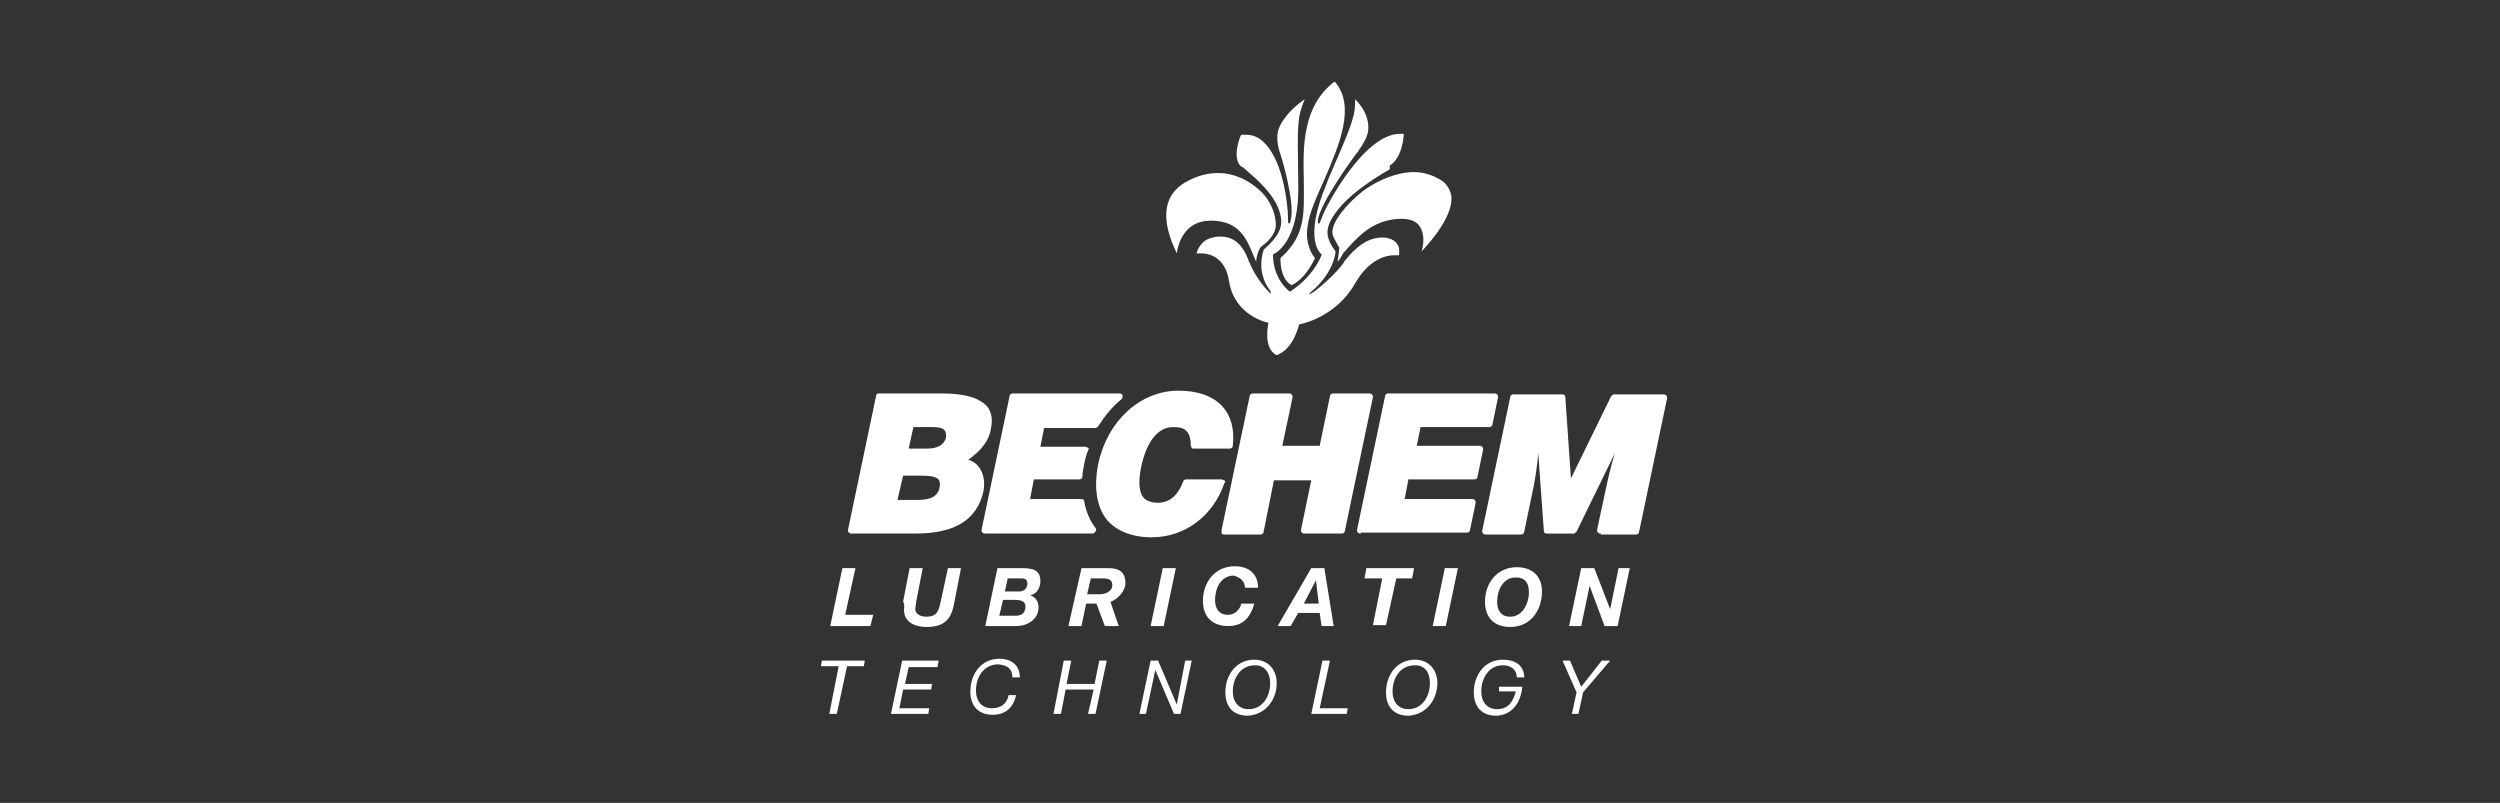
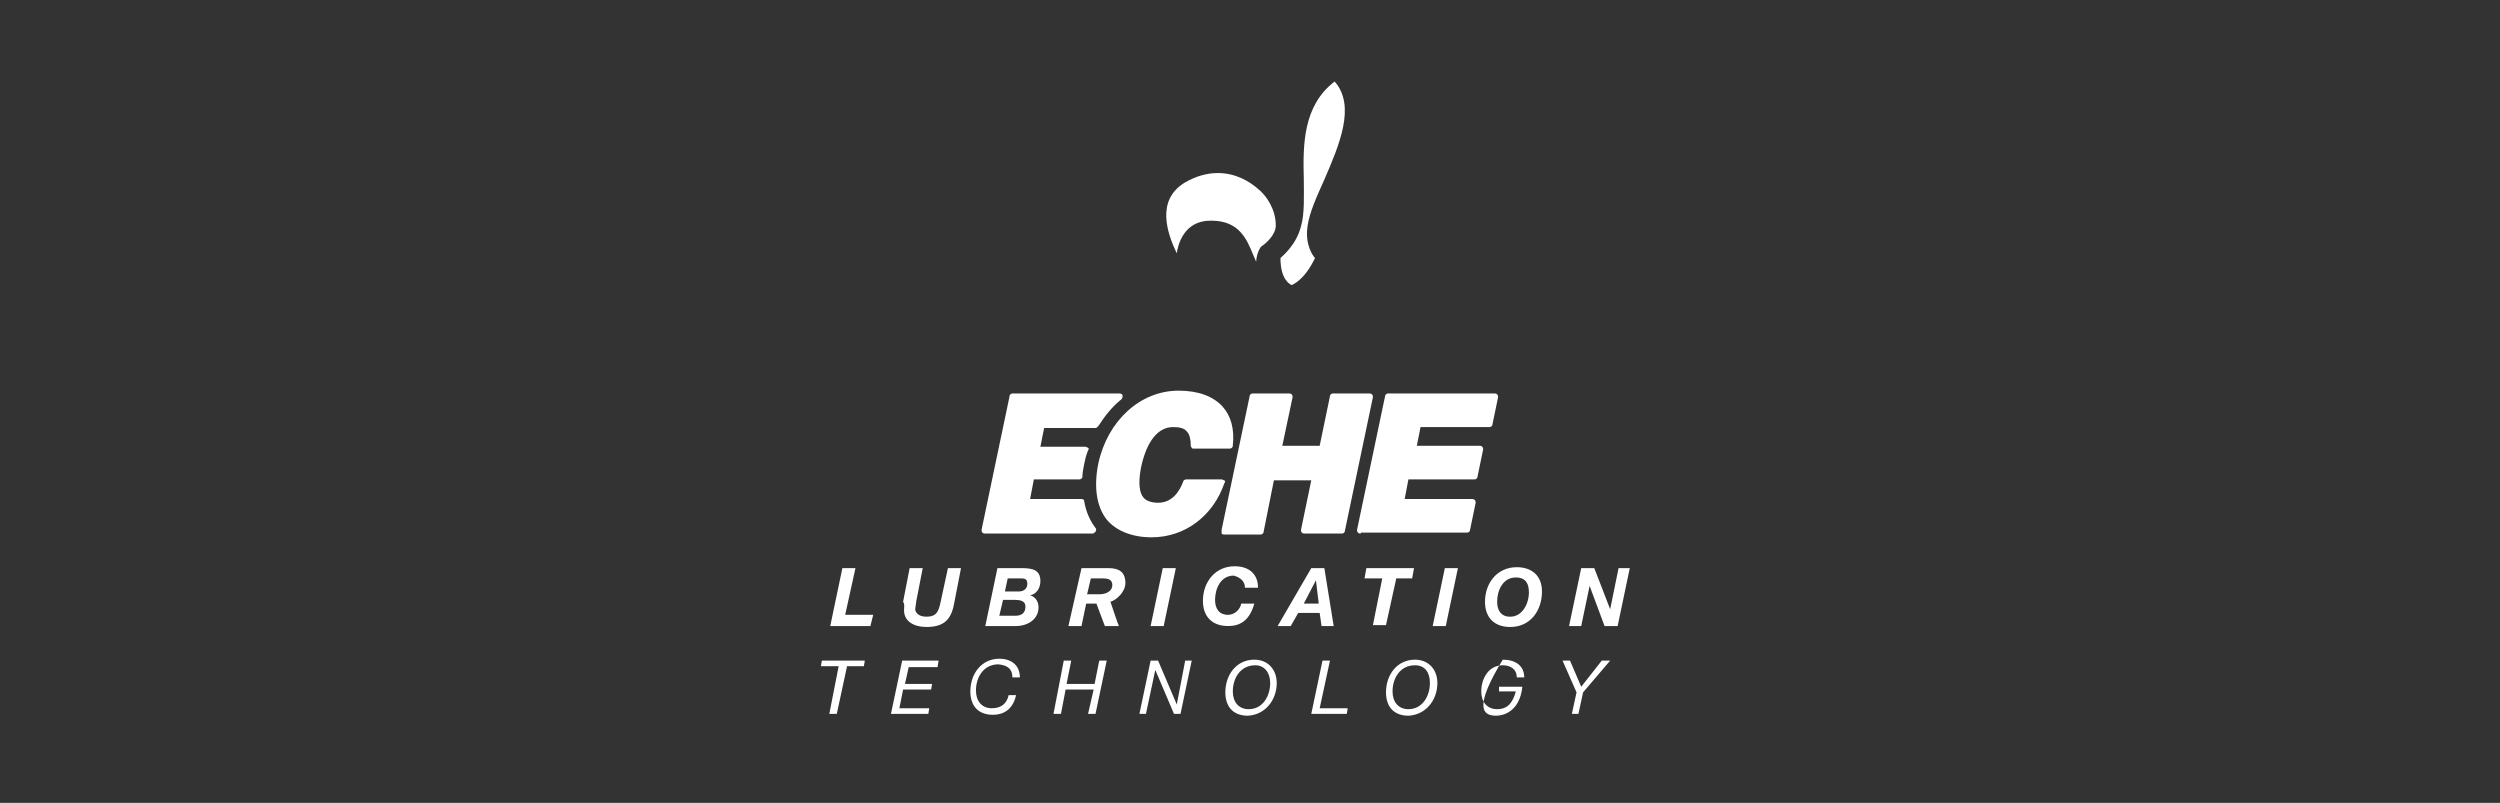
<svg xmlns="http://www.w3.org/2000/svg" width="1121" height="360" viewBox="0 0 1121 360" fill="none">
  <rect x="0" y="0" width="1121" height="360" fill="#333333" stroke="none" />
-   <path d="M572.486 159.265C566.203 156.333 568.716 145.025 568.716 145.025V144.606H568.297C568.297 144.606 553.639 141.674 551.126 126.178C549.45 115.288 542.33 113.613 538.561 113.613C537.723 113.613 536.886 113.613 536.467 113.613C536.886 112.357 538.561 107.331 544.006 106.493C545.262 106.074 546.1 106.074 547.356 106.074C555.733 106.074 558.664 113.613 559.921 116.964C559.921 117.383 559.921 117.383 560.34 117.801C562.853 124.503 569.135 131.623 569.973 131.623C569.973 131.623 569.973 131.204 569.554 130.366C562.853 121.571 566.622 112.357 566.622 111.938C573.323 106.074 575.417 101.886 574.161 96.441C572.067 86.808 561.596 78.851 557.408 75.081L556.57 74.663C552.382 71.312 555.733 61.679 556.57 60.423C557.408 60.423 557.827 60.423 558.664 60.423C562.015 60.423 564.947 61.679 567.46 64.611C575.836 73.406 577.511 93.51 577.511 96.86C577.511 98.954 577.511 100.211 577.93 100.211C578.349 100.211 578.768 99.373 578.768 98.535C580.862 90.578 574.161 68.799 573.742 67.961C572.486 63.773 572.486 60.423 573.323 57.91C575.836 51.209 582.537 46.183 585.05 44.507C581.7 52.465 581.7 55.397 582.119 80.526V81.783C582.956 109.006 571.229 114.032 570.81 114.032C570.81 125.34 577.93 130.366 578.349 130.785C578.349 130.785 587.982 125.34 592.589 114.451V114.032C592.589 114.032 583.794 108.168 595.102 81.783L595.521 80.526C606.41 55.397 607.667 52.465 607.667 44.507C609.342 46.183 613.949 51.209 613.53 57.91C613.53 60.423 611.855 63.773 608.923 67.961C608.086 68.799 591.751 90.997 590.914 98.954C590.914 99.792 590.914 100.211 591.333 100.211C591.751 100.211 591.751 100.211 593.008 96.86C594.264 93.091 611.436 60.004 627.77 60.004C628.189 60.004 629.027 60.004 629.446 60.004C629.446 61.679 628.608 70.893 623.163 74.244V75.919C617.3 79.27 603.479 87.646 597.615 97.279C594.264 102.724 594.264 106.493 598.871 112.776C598.871 112.776 598.453 121.99 587.982 130.785C587.144 131.623 587.144 131.623 587.144 132.041C587.982 132.041 597.196 124.921 602.222 118.22C602.222 118.22 602.641 117.801 602.641 117.383C605.154 114.451 611.017 106.493 619.813 106.493C620.65 106.493 621.907 106.493 622.744 106.912C624.42 107.331 625.676 108.168 626.514 109.425C627.77 111.1 627.351 113.613 627.351 114.451C626.933 114.451 626.095 114.451 625.257 114.451C621.488 114.451 613.949 116.126 607.667 127.015C598.871 142.512 582.956 145.444 582.537 145.444C582.537 145.025 580.443 156.333 572.486 159.265Z" fill="white" />
  <path d="M579.182 127.852C578.344 127.433 574.156 125.339 574.156 115.706C574.994 114.868 581.276 109.842 583.37 101.466C585.046 95.602 584.627 88.064 584.627 80.525C584.208 65.028 584.208 47.438 598.448 36.548C608.081 47.438 600.542 65.028 593.841 80.525C590.49 88.064 587.14 95.184 586.302 101.466C585.046 109.842 588.815 114.868 589.653 115.706C585.046 125.339 580.02 127.433 579.182 127.852Z" fill="white" />
  <path d="M563.268 117.379C562.849 116.541 562.43 115.285 562.011 114.447C559.08 107.327 555.729 98.951 543.164 98.951H542.746C530.6 98.951 528.087 110.259 527.668 113.61C523.48 104.814 518.035 89.737 531.437 81.779C536.463 78.847 541.489 77.591 546.096 77.591C554.054 77.591 560.336 81.36 564.106 84.711C567.875 87.643 572.063 93.925 572.063 101.045C572.063 105.233 567.875 109.003 565.362 110.678C563.687 113.191 563.268 116.123 563.268 117.379Z" fill="white" />
-   <path d="M599.709 117.382C600.128 115.707 600.547 111.1 600.547 111.1C600.547 111.1 599.29 109.006 598.034 106.493C597.615 105.655 597.196 103.98 597.615 102.724C598.453 97.279 607.248 88.065 613.111 84.295C618.137 80.945 626.095 77.175 634.052 77.175C639.078 77.175 643.267 78.851 647.036 81.364C649.13 83.039 650.387 85.552 650.805 88.065C651.224 92.253 649.13 100.211 637.403 112.775C638.241 110.262 639.078 105.236 636.565 101.467C634.89 98.954 631.958 98.117 628.189 98.117H627.77C615.205 98.535 608.504 106.493 602.222 113.613C601.384 115.288 600.547 116.545 599.709 117.382Z" fill="white" />
  <path d="M516.353 240.929C507.557 240.929 500.437 237.997 496.249 232.971C491.642 227.108 490.386 218.313 492.48 207.842C496.668 188.576 511.327 175.174 528.498 175.174C537.294 175.174 543.995 177.687 548.183 182.294C551.953 186.482 553.628 192.346 552.79 199.884C552.79 200.722 551.953 201.141 551.534 201.141H535.2C534.781 201.141 534.362 201.141 534.362 200.722C533.943 200.303 533.943 199.884 533.943 199.884C533.943 197.371 533.524 194.859 532.268 193.602C531.011 191.927 528.917 191.508 525.986 191.508C519.284 191.508 514.258 197.79 511.746 209.099C510.908 213.287 510.07 219.569 512.583 222.92C513.84 224.595 516.353 225.433 519.284 225.433C525.567 225.433 528.917 220.407 530.593 215.8C530.593 215.381 531.43 214.962 531.849 214.962H547.764C548.183 214.962 548.602 215.381 549.021 215.381C549.44 215.8 549.44 216.219 549.021 216.637C543.995 231.296 531.43 240.929 516.353 240.929Z" fill="white" />
-   <path d="M717.808 239.255C717.389 239.255 716.97 239.255 716.551 238.836C716.132 238.418 716.132 237.999 716.132 237.58L719.902 219.989C721.158 214.126 722.415 208.681 724.09 203.236L706.918 238.418C706.5 238.836 706.081 239.255 705.662 239.255H693.516C692.678 239.255 692.26 238.836 692.26 237.999L689.747 203.236C689.328 208.262 688.49 214.126 687.652 218.314L683.464 238.418C683.464 239.255 682.627 239.674 682.208 239.674H666.292C665.874 239.674 665.455 239.674 665.036 239.255C664.617 238.836 664.617 238.418 664.617 237.999L677.182 178.107C677.182 177.269 678.02 176.851 678.438 176.851H700.636C701.474 176.851 701.892 177.269 701.892 178.107L704.405 214.545L722.415 177.688C722.834 177.269 723.252 176.851 723.671 176.851H745.869C746.288 176.851 746.707 176.851 747.125 177.269C747.544 177.688 747.544 178.107 747.544 178.526L734.98 238.418C734.98 239.255 734.142 239.674 733.723 239.674H717.808V239.255Z" fill="white" />
  <path d="M610.171 239.252C609.753 239.252 609.334 239.252 608.915 238.833C608.496 238.415 608.496 237.996 608.496 237.577L621.061 177.685C621.061 176.848 621.898 176.429 622.317 176.429H670.063C670.482 176.429 670.901 176.429 671.32 176.848C671.738 177.266 671.738 177.685 671.738 178.104L669.225 190.25C669.225 191.088 668.388 191.506 667.969 191.506H636.976L635.301 199.883H663.362C663.781 199.883 664.2 199.883 664.618 200.302C665.037 200.72 665.037 201.139 665.037 201.558L662.524 213.704C662.524 214.542 661.687 214.961 661.268 214.961H631.531L629.856 223.756H660.011C660.43 223.756 660.849 223.756 661.268 224.175C661.687 224.593 661.687 225.012 661.687 225.431L659.174 237.577C659.174 238.415 658.336 238.833 657.917 238.833H610.171V239.252Z" fill="white" />
  <path d="M585.041 239.252C584.622 239.252 584.203 239.252 583.784 238.833C583.366 238.415 583.366 237.996 583.366 237.577L587.973 215.379H571.22L566.613 238.415C566.613 239.252 565.775 239.671 565.356 239.671H549.022C548.603 239.671 548.184 239.671 547.766 239.252C547.766 238.415 547.766 237.996 547.766 237.577L560.33 177.685C560.33 176.848 561.168 176.429 561.587 176.429H577.921C578.34 176.429 578.759 176.429 579.177 176.848C579.596 177.266 579.596 177.685 579.596 178.104L574.989 199.883H591.742L596.349 177.685C596.349 176.848 597.187 176.429 597.606 176.429H613.94C614.359 176.429 614.777 176.429 615.196 176.848C615.615 177.266 615.615 177.685 615.615 178.104L603.05 237.996C603.05 238.833 602.213 239.252 601.794 239.252H585.041Z" fill="white" />
  <path d="M441.8 239.252C441.381 239.252 440.963 239.252 440.544 238.833C440.125 238.415 440.125 237.996 440.125 237.577L452.69 177.685C452.69 176.848 453.527 176.429 453.946 176.429H502.111C502.53 176.429 503.367 176.848 503.367 177.266C503.367 177.685 503.367 178.523 502.949 178.942C498.76 182.292 495.41 186.48 492.478 191.088C492.059 191.506 491.64 191.925 491.221 191.925H468.186L466.511 200.302H486.614C487.033 200.302 487.452 200.721 487.871 200.721C488.29 201.139 488.29 201.558 487.871 201.977C487.033 204.071 486.614 205.746 486.196 207.84C485.777 209.935 485.358 212.029 485.358 213.704C485.358 214.542 484.52 214.961 484.101 214.961H463.579L461.904 223.756H484.939C485.777 223.756 486.196 224.175 486.196 225.012C487.033 229.619 488.709 233.389 491.221 236.739C491.64 237.158 491.64 237.577 491.221 238.415C490.803 238.833 490.384 239.252 489.965 239.252H441.8Z" fill="white" />
-   <path d="M424.215 196.113C423.377 199.464 420.445 201.139 415.838 201.139H407.462L409.556 191.506H416.676C419.608 191.506 422.121 191.506 423.377 192.763C424.215 193.6 424.215 194.857 424.215 196.113ZM421.283 218.73C420.445 222.499 417.514 224.175 411.231 224.175H402.436L404.949 213.285H411.231C415.419 213.285 419.189 213.285 420.864 214.961C421.283 215.798 421.702 216.636 421.283 218.73ZM444.318 192.344C445.156 188.156 444.737 184.805 442.643 182.292C439.292 178.523 433.01 176.429 422.539 176.429H394.059C393.222 176.429 392.803 176.848 392.803 177.685L380.238 237.577C380.238 237.996 380.238 238.415 380.657 238.833C381.076 239.252 381.495 239.252 381.914 239.252H410.394C428.403 239.252 438.036 232.97 440.968 220.405C442.224 213.704 439.711 207.841 434.267 206.165C436.779 204.071 443.062 199.883 444.318 192.344Z" fill="white" />
  <path d="M391.545 275.691H378.98L383.588 254.75H377.724L372.279 280.717H390.289L391.545 275.691ZM427.983 269.828L430.915 254.75H425.051L421.7 270.247C420.863 274.016 420.025 276.529 415.418 276.529C411.649 276.529 410.392 274.435 410.392 273.178C410.392 272.341 410.811 270.666 410.811 269.828L413.743 254.75H407.879L404.948 269.828C405.785 271.084 405.366 272.341 405.366 273.597C405.366 279.042 410.392 281.136 415.418 281.136C423.795 281.136 426.726 277.367 427.983 269.828ZM460.651 261.87C460.651 263.964 458.976 265.221 456.882 265.221H450.599L451.856 259.357H457.719C459.813 259.357 460.651 259.776 460.651 261.87ZM449.762 268.99H455.206C457.3 268.99 459.813 269.409 459.813 271.922C459.813 274.854 458.138 276.11 455.206 276.11H448.086L449.762 268.99ZM466.515 260.614C466.515 255.588 463.164 254.75 458.138 254.75H447.249L441.804 280.717H455.625C460.651 280.717 465.677 277.786 465.677 272.341C465.677 269.828 464.42 267.734 461.907 266.896C464.839 266.477 466.515 263.546 466.515 260.614ZM498.764 262.289C498.764 265.221 495.832 266.477 492.9 266.477H487.456L489.131 259.357H494.576C496.67 259.357 498.764 259.776 498.764 262.289ZM504.627 261.451C504.627 256.426 501.696 254.75 497.089 254.75H484.943L479.079 280.717H484.943L487.037 270.666H491.644L495.413 280.717H501.696C501.277 279.88 497.926 269.828 497.926 269.828C500.858 268.99 504.627 265.221 504.627 261.451ZM521.799 280.717L527.244 254.75H521.38L515.936 280.717H521.799ZM558.237 263.546H564.1C564.1 257.263 559.912 253.913 553.63 253.913C544.835 253.913 539.39 261.033 539.39 269.409C539.39 276.529 543.578 280.717 550.698 280.717C556.143 280.717 560.331 278.204 562.425 270.666H556.562C556.143 273.178 553.63 275.691 550.698 275.691C546.51 275.691 544.835 272.76 544.835 268.99C544.835 263.964 547.347 258.101 553.211 258.101C556.143 258.938 558.237 260.614 558.237 263.546ZM591.324 270.666H584.623L590.067 260.195L591.324 270.666ZM592.58 280.717H598.025L593.837 254.75H587.973L572.896 280.717H578.759L582.11 274.854H591.743L592.58 280.717ZM633.206 259.357L634.044 254.75H612.684L611.846 259.357H619.804L615.616 280.298H621.479L626.086 259.357H633.206ZM648.284 280.717L653.729 254.75H647.865L642.42 280.717H648.284ZM685.559 265.64C685.559 270.666 682.627 276.529 677.183 276.529C672.994 276.529 671.319 273.597 671.319 269.828C671.319 264.802 673.832 258.938 679.696 258.938C684.303 258.938 685.559 261.87 685.559 265.64ZM691.423 265.221C691.423 258.101 686.816 254.331 680.114 254.331C671.319 254.331 665.874 261.451 665.874 269.828C665.874 276.948 670.063 281.136 677.183 281.136C686.397 281.136 691.423 273.597 691.423 265.221ZM730.792 254.75H725.766L721.997 273.178L714.877 254.75H709.013L703.569 280.717H709.013L712.783 262.708L719.484 280.717H725.347L730.792 254.75Z" fill="white" />
  <path d="M387.362 298.728L387.78 296.215H368.515L368.096 298.728H376.053L371.865 320.088H375.216L379.823 298.728H387.362ZM420.449 298.728L420.867 296.215H404.533L399.507 320.088H416.26L416.679 317.575H403.277L404.952 309.198H417.517L417.936 306.685H405.79L407.465 299.146H420.449V298.728ZM453.954 303.753H457.305C457.305 298.309 453.536 295.377 448.091 295.377C440.133 295.377 435.107 302.078 435.107 310.036C435.107 316.737 438.877 320.506 445.159 320.506C451.023 320.506 454.373 317.156 455.63 311.711H452.279C451.442 315.48 448.929 317.575 444.74 317.575C440.133 317.575 437.62 314.224 437.62 309.617C437.62 303.753 440.971 297.89 447.672 297.89C451.86 298.309 453.954 299.984 453.954 303.753ZM491.23 320.088L496.256 296.215H492.905L490.811 306.685H478.246L480.34 296.215H476.99L472.383 320.088H475.733L477.827 309.198H490.392L487.879 320.088H491.23ZM529.343 320.088L534.369 296.215H531.437L527.667 315.899L519.291 296.215H515.94L510.914 320.088H513.846L518.034 300.403L526.411 320.088H529.343ZM569.55 306.266C569.55 312.13 566.199 317.993 559.917 317.993C555.31 317.993 552.797 314.643 552.797 310.036C552.797 304.172 556.147 298.309 562.849 298.309C567.037 298.309 569.55 301.659 569.55 306.266ZM572.482 306.266C572.482 300.403 568.712 295.796 562.43 295.796C554.472 295.796 549.446 302.497 549.446 310.455C549.446 317.156 553.216 320.925 559.498 320.925C567.456 320.506 572.482 313.805 572.482 306.266ZM604.312 317.575H591.747L596.354 296.215H593.004L587.978 320.088H603.893L604.312 317.575ZM641.169 306.266C641.169 312.13 637.818 317.993 631.536 317.993C626.929 317.993 624.416 314.643 624.416 310.036C624.416 304.172 627.766 298.309 634.467 298.309C639.074 298.309 641.169 301.659 641.169 306.266ZM644.519 306.266C644.519 300.403 640.75 295.796 634.467 295.796C626.51 295.796 621.484 302.497 621.484 310.455C621.484 317.156 625.253 320.925 631.536 320.925C639.493 320.506 644.519 313.805 644.519 306.266ZM722.001 296.215H718.232L709.018 307.942L703.992 296.215H700.641L706.924 310.455L704.83 320.088H707.761L709.856 310.455L722.001 296.215Z" fill="white" />
-   <path d="M680.117 303.752H683.468C683.468 298.307 679.28 295.794 673.835 295.794C665.877 295.794 660.852 302.496 660.852 310.453C660.852 317.154 664.621 320.924 670.903 320.924C673.416 320.924 681.374 319.667 682.63 307.94C680.117 307.94 672.16 307.94 672.16 307.94V310.034H679.699C678.442 314.641 676.348 317.992 671.322 317.992C666.715 317.992 664.202 314.641 664.202 310.034C664.202 304.171 667.553 298.307 673.835 298.307C677.186 298.307 680.117 299.983 680.117 303.752Z" fill="white" />
+   <path d="M680.117 303.752H683.468C683.468 298.307 679.28 295.794 673.835 295.794C660.852 317.154 664.621 320.924 670.903 320.924C673.416 320.924 681.374 319.667 682.63 307.94C680.117 307.94 672.16 307.94 672.16 307.94V310.034H679.699C678.442 314.641 676.348 317.992 671.322 317.992C666.715 317.992 664.202 314.641 664.202 310.034C664.202 304.171 667.553 298.307 673.835 298.307C677.186 298.307 680.117 299.983 680.117 303.752Z" fill="white" />
</svg>